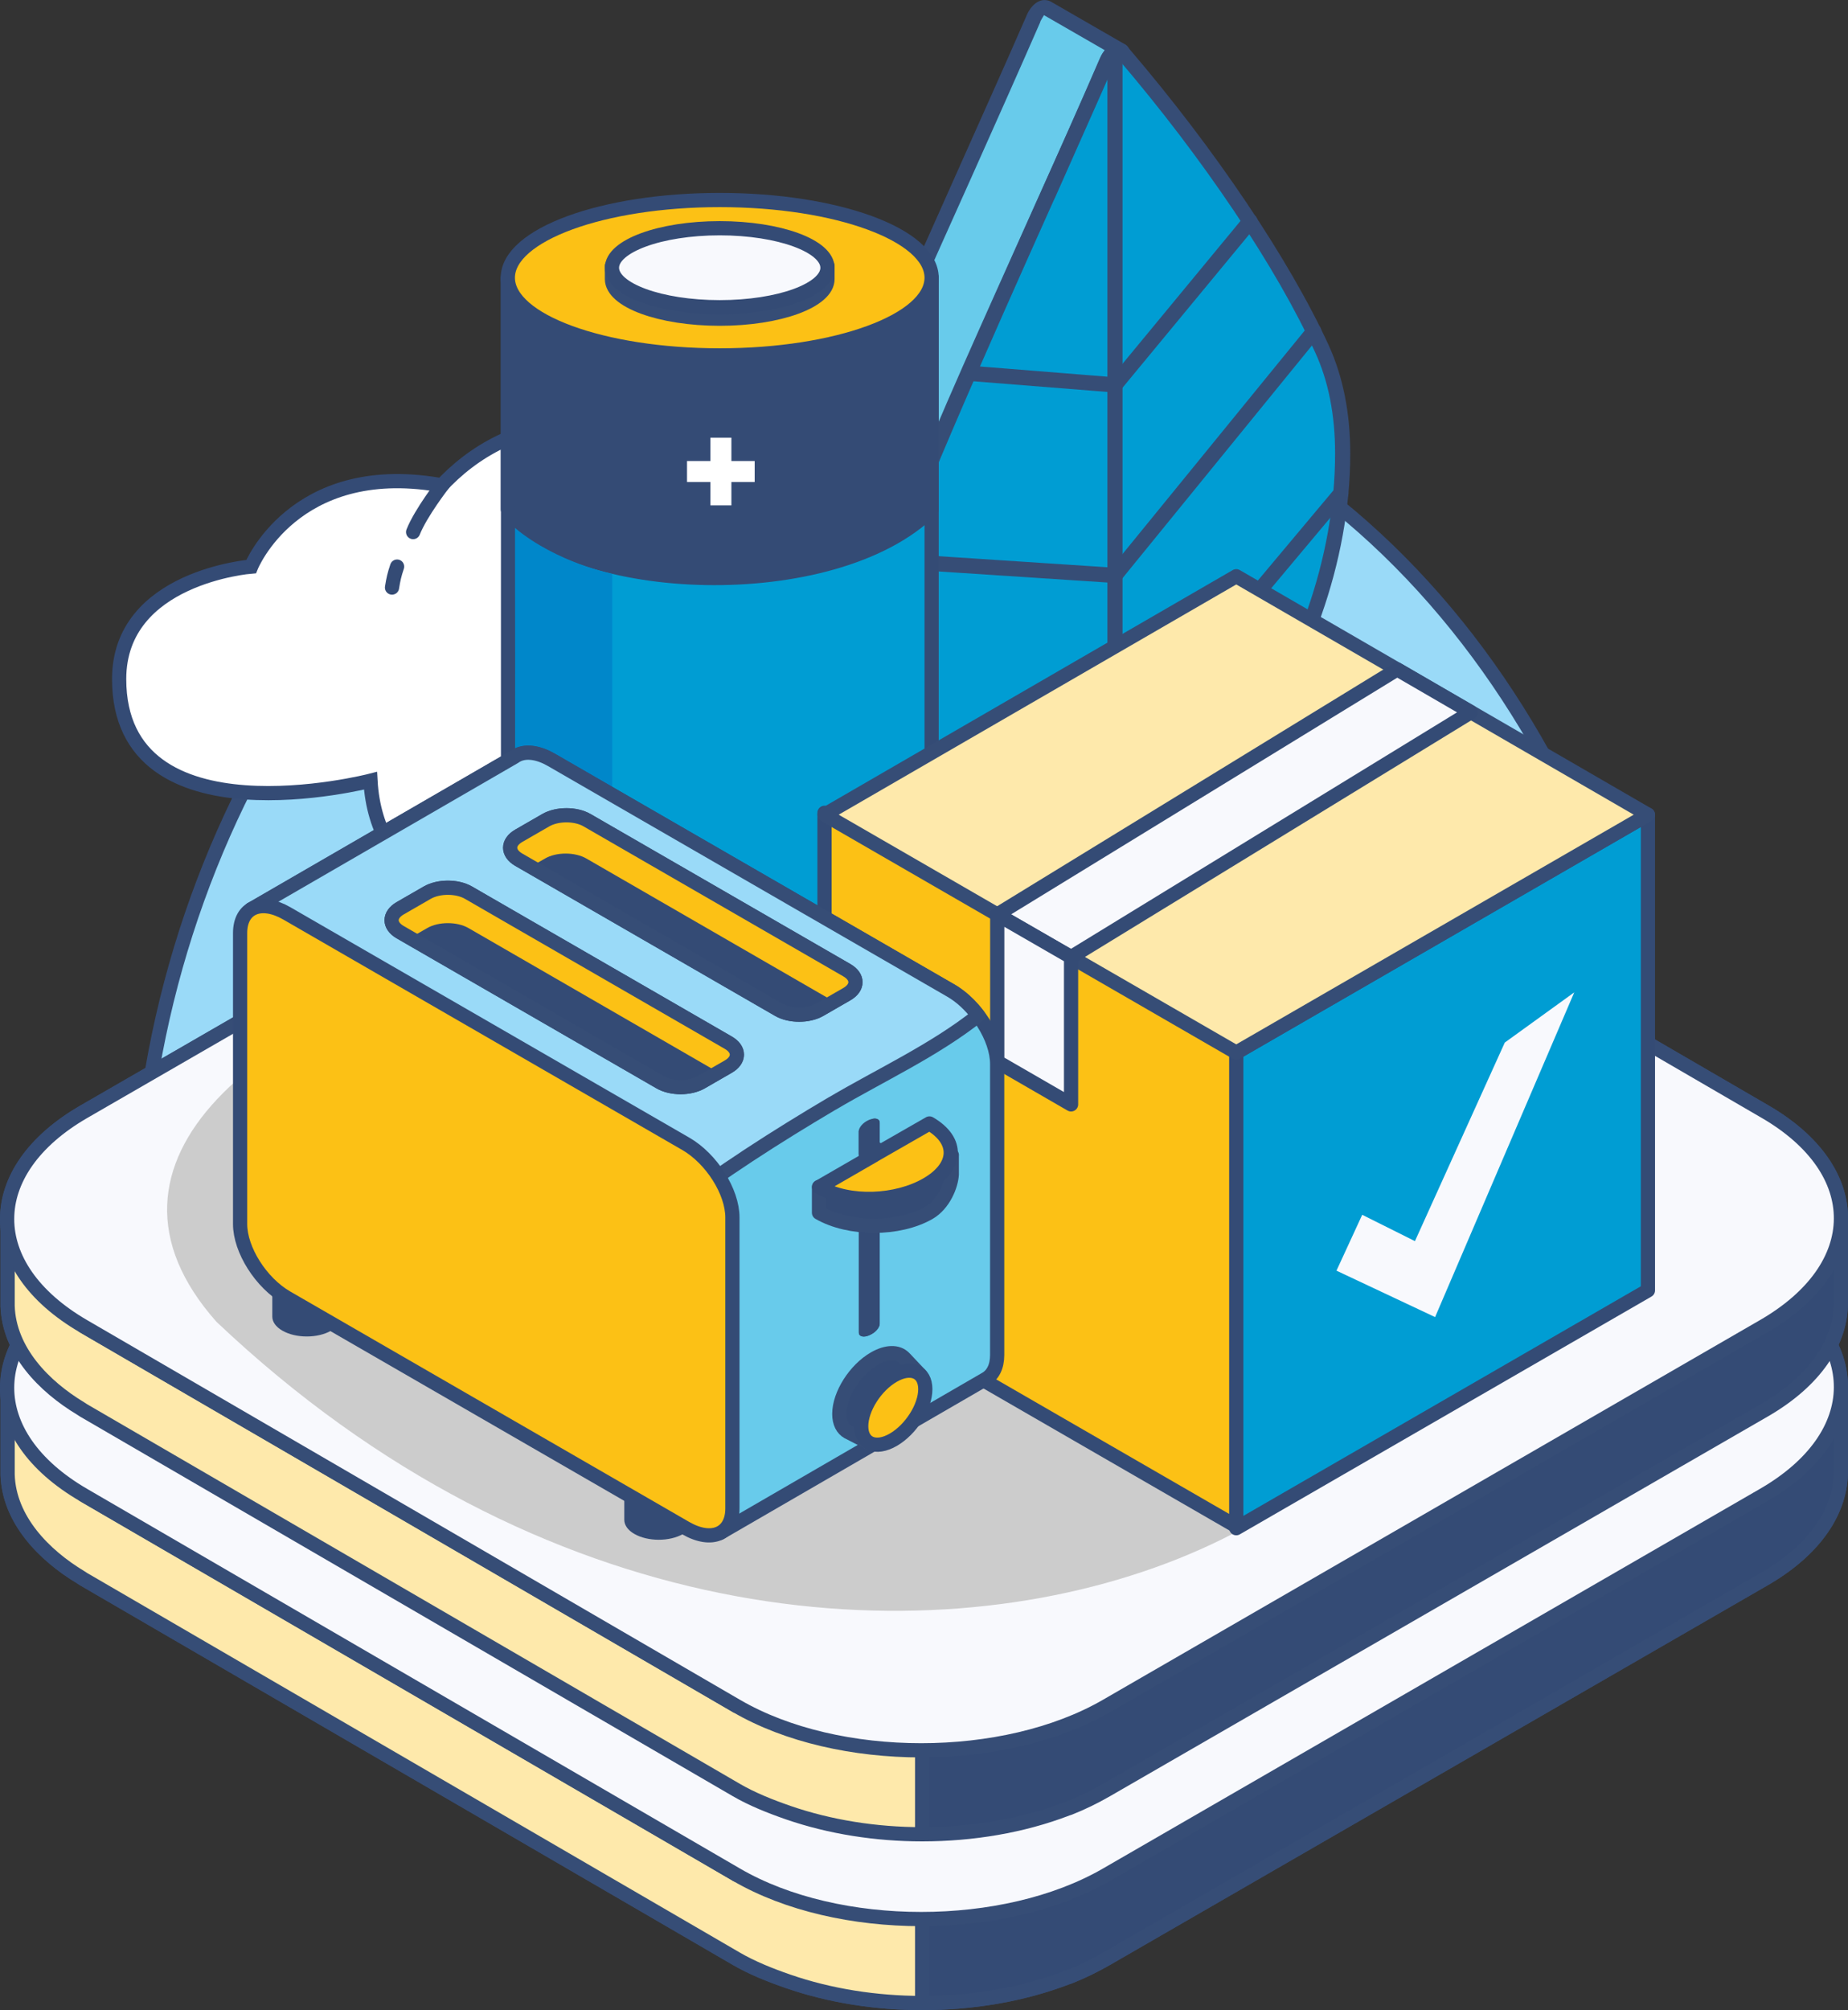
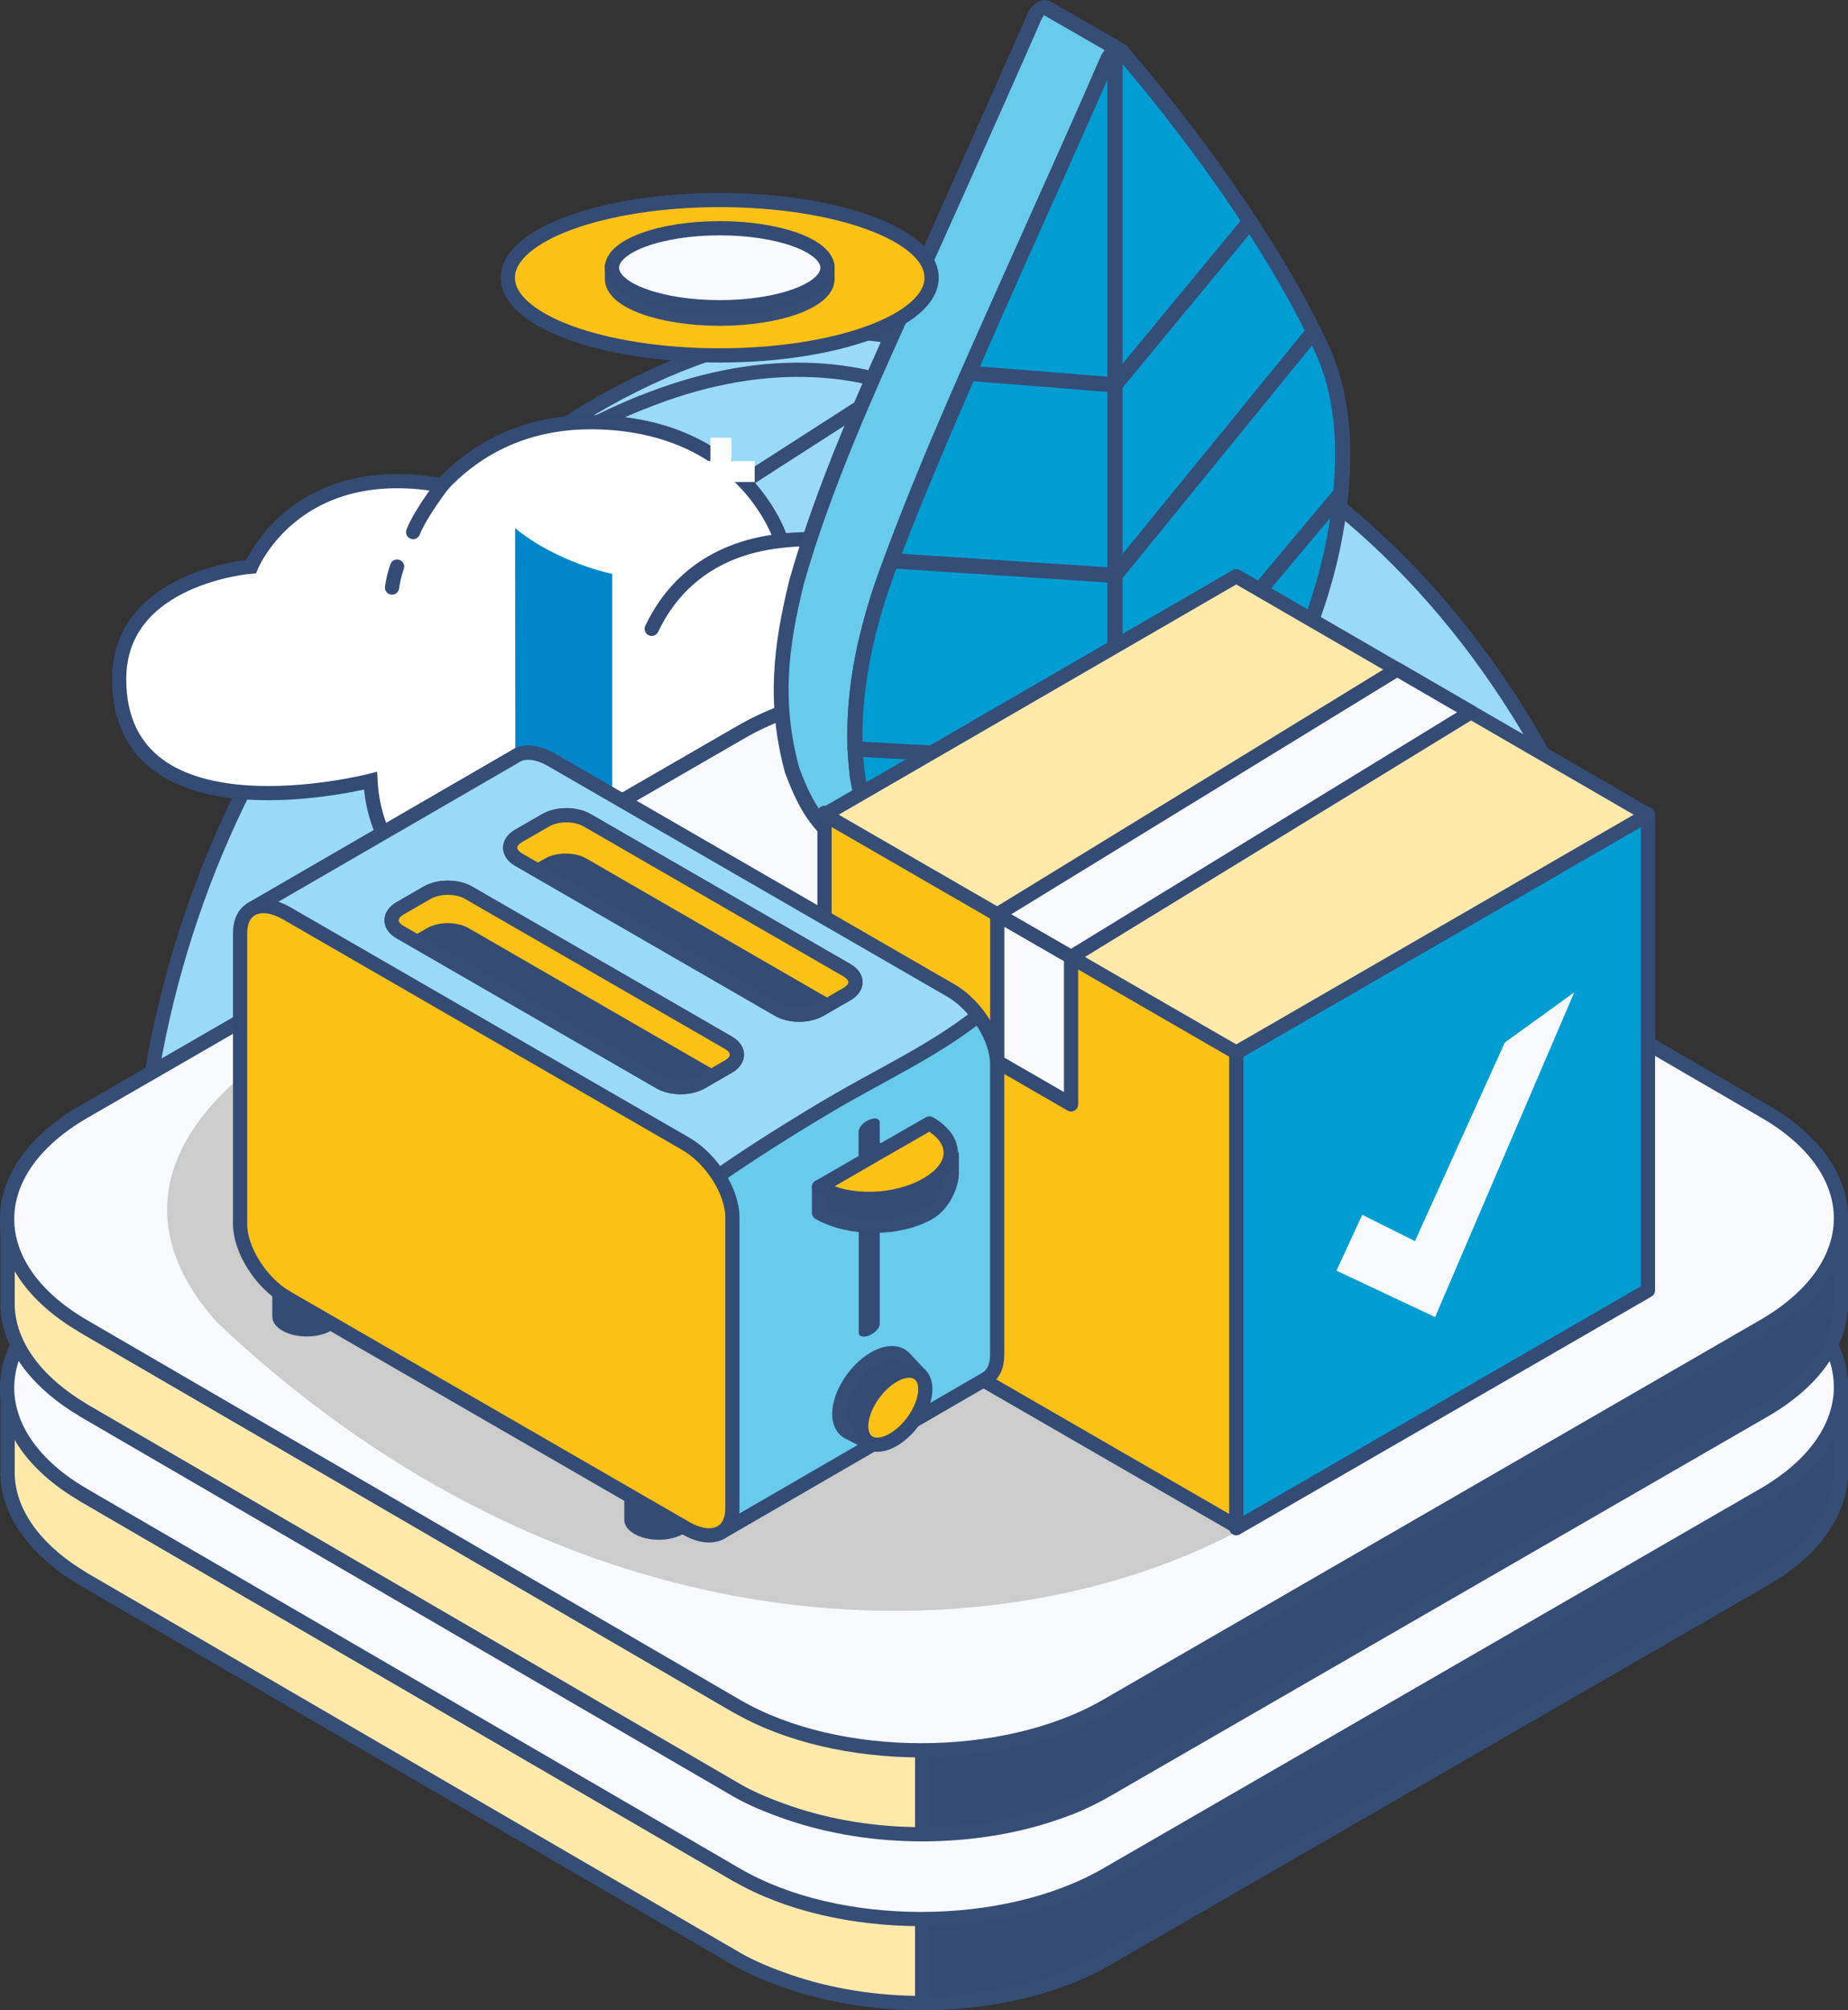
<svg xmlns="http://www.w3.org/2000/svg" id="Ebene_2" data-name="Ebene 2" viewBox="0 0 254.84 277.08">
  <rect x="0" y="0" width="254.84" height="277.08" fill="#333333" stroke="none" />
  <defs>
    <style>
      .cls-1, .cls-2, .cls-3, .cls-4, .cls-5, .cls-6, .cls-7, .cls-8, .cls-9, .cls-10, .cls-11, .cls-12, .cls-13 {
        stroke-width: 0px;
      }

      .cls-1, .cls-4, .cls-6, .cls-7, .cls-14, .cls-12, .cls-13 {
        fill-rule: evenodd;
      }

      .cls-1, .cls-14, .cls-11 {
        fill: #fff;
      }

      .cls-2 {
        fill: #ccc;
      }

      .cls-3 {
        fill: #eaeaea;
      }

      .cls-4, .cls-15 {
        fill: #68cbeb;
      }

      .cls-16, .cls-17, .cls-18, .cls-19, .cls-20, .cls-14, .cls-21, .cls-22, .cls-23, .cls-15, .cls-24 {
        stroke-linecap: round;
        stroke-width: 1.96px;
      }

      .cls-16, .cls-17, .cls-18, .cls-19, .cls-20, .cls-21, .cls-22, .cls-23, .cls-15, .cls-24 {
        stroke-linejoin: round;
      }

      .cls-16, .cls-17, .cls-18, .cls-20, .cls-23 {
        stroke: #364d76;
      }

      .cls-16, .cls-24 {
        fill: #344b75;
      }

      .cls-5 {
        fill: #0087ca;
      }

      .cls-6, .cls-19 {
        fill: #009dd3;
      }

      .cls-7 {
        fill: #364d76;
      }

      .cls-17 {
        fill: #9adaf8;
      }

      .cls-18 {
        fill: none;
      }

      .cls-19, .cls-14, .cls-21, .cls-22, .cls-15, .cls-24 {
        stroke: #344b75;
      }

      .cls-8, .cls-22, .cls-23 {
        fill: #f8f9fd;
      }

      .cls-20 {
        fill: #fee9ab;
      }

      .cls-14 {
        stroke-miterlimit: 10;
      }

      .cls-9 {
        fill: #344b75;
      }

      .cls-10, .cls-21 {
        fill: #fcc115;
      }

      .cls-12 {
        fill: #46a342;
      }

      .cls-13 {
        fill: #93cc87;
      }
    </style>
  </defs>
  <g id="Ebene_1-2" data-name="Ebene 1">
    <g>
      <path class="cls-17" d="M93.79,50.23C47.61,68.92,20.22,125.01,24.74,176.01l12.36,8.02,123.01-84.35c0-10.41-7.7-38-7.7-38l-17.43-11.2c-11.21-5.91-25.44-6.61-41.18-.24Z" />
      <path class="cls-17" d="M88.57,55.44C42.4,74.13,15,130.22,19.52,181.23l12.36,8.02,123.01-84.35c0-10.41-7.7-38-7.7-38l-17.43-11.2c-11.21-5.91-25.44-6.61-41.18-.24Z" />
      <path class="cls-17" d="M160.47,55.44c46.18,18.69,73.57,74.78,69.05,125.78l-12.36,8.02-123.01-84.35c0-10.41,7.7-38,7.7-38l17.43-11.2c11.21-5.91,25.44-6.61,41.18-.24Z" />
      <g>
        <ellipse class="cls-11" cx="91.67" cy="81.21" rx="19.46" ry="10.09" />
        <path class="cls-14" d="M53.42,79.8s4.65-17.2,21.46-20.91c2.4-.53,5.05-.78,7.97-.67,20.28.77,24.9,16.32,24.9,16.32" />
        <path class="cls-14" d="M89.87,86.68c2.44-5.14,7.49-11.02,17.89-12.14,21.07-2.39,25.25,16.08,25.25,16.08,0,0,23.35,1.14,24.18,16.17.83,15.03-25.77,17.78-25.77,17.78,0,0-16.35,1.18-24.45-5.16,0,0-8.25,8.94-28.1,8.53-14.07-.29-27-6.11-27.78-20.32,0,0-34.66,8.92-34.66-14.02,0-14.08,18.2-15.5,18.2-15.5,0,0,5.88-14.6,25.79-11.29" />
        <path class="cls-14" d="M54.76,78.1c-.38,1.12-.52,1.76-.7,2.89" />
        <path class="cls-14" d="M61.12,66.7s-3.08,3.95-4.15,6.64" />
      </g>
      <g>
        <g>
          <path class="cls-20" d="M101.57,258.41L11.53,206.08l-10.48-14.72v11.59c0,.11,0,.21,0,.32.19,6.22,5.04,11.11,10.07,14.14.15.09.25.17.4.26l90.04,52.34c2.15,1.25,4.63,2.24,7.14,3.11,5.74,1.98,12.1,2.98,18.47,2.98v-17.68h-25.61Z" />
          <path class="cls-16" d="M243.18,206.08l-90.61,52.34h-25.4s0,17.68,0,17.68c6.91,0,13.82-1.15,19.97-3.51.1-.04.21-.06.31-.1,1.82-.72,3.5-1.55,5.12-2.48l90.71-52.34c7.14-4.12,10.6-9.53,10.58-14.93v-11.59c.02,5.4-3.55,10.81-10.68,14.93Z" />
        </g>
        <path class="cls-23" d="M11.57,176.5l90.65-52.34c14.17-8.18,37.06-8.18,51.14,0l90.06,52.34c14.01,8.14,13.93,21.4-.24,29.58l-90.61,52.34c-14.1,8.14-37,8.14-51,0L11.53,206.08c-14.08-8.18-14.06-21.44.04-29.58Z" />
      </g>
      <g>
        <g>
          <path class="cls-20" d="M101.57,235.16L11.53,182.82l-10.48-14.72v11.59c0,.11,0,.21,0,.32.19,6.22,5.04,11.11,10.07,14.14.15.09.25.17.4.26l90.04,52.34c2.15,1.25,4.63,2.24,7.14,3.11,5.74,1.98,12.1,2.98,18.47,2.98v-17.68h-25.61Z" />
          <path class="cls-16" d="M243.18,182.82l-90.61,52.34h-25.4s0,17.68,0,17.68c6.91,0,13.82-1.15,19.97-3.51.1-.04.21-.06.31-.1,1.82-.72,3.5-1.55,5.12-2.48l90.71-52.34c7.14-4.12,10.6-9.53,10.58-14.93v-11.59c.02,5.4-3.55,10.81-10.68,14.93Z" />
        </g>
        <path class="cls-23" d="M11.57,153.24l90.65-52.34c14.17-8.18,37.06-8.18,51.14,0l90.06,52.34c14.01,8.14,13.93,21.4-.24,29.58l-90.61,52.34c-14.1,8.14-37,8.14-51,0L11.53,182.82c-14.08-8.18-14.06-21.44.04-29.58Z" />
      </g>
      <g>
        <g>
          <path class="cls-20" d="M101.57,258.41L11.53,206.08l-10.48-14.72v11.59c0,.11,0,.21,0,.32.19,6.22,5.04,11.11,10.07,14.14.15.09.25.17.4.26l90.04,52.34c2.15,1.25,4.63,2.24,7.14,3.11,5.74,1.98,12.1,2.98,18.47,2.98v-17.68h-25.61Z" />
          <path class="cls-16" d="M243.18,206.08l-90.61,52.34h-25.4s0,17.68,0,17.68c6.91,0,13.82-1.15,19.97-3.51.1-.04.21-.06.31-.1,1.82-.72,3.5-1.55,5.12-2.48l90.71-52.34c7.14-4.12,10.6-9.53,10.58-14.93v-11.59c.02,5.4-3.55,10.81-10.68,14.93Z" />
        </g>
        <path class="cls-23" d="M11.57,176.5l90.65-52.34c14.17-8.18,37.06-8.18,51.14,0l90.06,52.34c14.01,8.14,13.93,21.4-.24,29.58l-90.61,52.34c-14.1,8.14-37,8.14-51,0L11.53,206.08c-14.08-8.18-14.06-21.44.04-29.58Z" />
      </g>
      <g>
        <g>
          <path class="cls-20" d="M101.57,235.16L11.53,182.82l-10.48-14.72v11.59c0,.11,0,.21,0,.32.19,6.22,5.04,11.11,10.07,14.14.15.09.25.17.4.26l90.04,52.34c2.15,1.25,4.63,2.24,7.14,3.11,5.74,1.98,12.1,2.98,18.47,2.98v-17.68h-25.61Z" />
          <path class="cls-16" d="M243.18,182.82l-90.61,52.34h-25.4s0,17.68,0,17.68c6.91,0,13.82-1.15,19.97-3.51.1-.04.21-.06.31-.1,1.82-.72,3.5-1.55,5.12-2.48l90.71-52.34c7.14-4.12,10.6-9.53,10.58-14.93v-11.59c.02,5.4-3.55,10.81-10.68,14.93Z" />
        </g>
        <path class="cls-23" d="M11.57,153.24l90.65-52.34c14.17-8.18,37.06-8.18,51.14,0l90.06,52.34c14.01,8.14,13.93,21.4-.24,29.58l-90.61,52.34c-14.1,8.14-37,8.14-51,0L11.53,182.82c-14.08-8.18-14.06-21.44.04-29.58Z" />
      </g>
      <g>
        <path class="cls-1" d="M153.02,138.12c.94,0,1.93-.2,2.63-.65.75-.41,1.13-.98,1.13-1.54,0-.53-.38-1.09-1.13-1.53-.7-.42-1.68-.62-2.63-.62s-1.92.2-2.66.62c-.74.45-1.12,1.01-1.12,1.53,0,.56.38,1.13,1.12,1.54.74.45,1.69.65,2.66.65Z" />
        <path class="cls-7" d="M153.02,134.8c-.82,0-1.6.18-2.16.5-.41.24-.56.51-.56.62,0,.15.15.38.56.65,1.1.62,3.2.62,4.29,0,.38-.23.56-.5.56-.65,0-.14-.18-.38-.56-.62-.56-.32-1.33-.5-2.13-.5h0ZM153.02,139.16c-1.18,0-2.34-.27-3.19-.77-1.03-.6-1.62-1.48-1.62-2.46s.59-1.84,1.62-2.42c1.75-1,4.64-1,6.36,0,1.03.59,1.63,1.48,1.63,2.42s-.6,1.86-1.63,2.46c-.86.5-1.98.77-3.16.77Z" />
        <path class="cls-12" d="M155.65,137.43c.54-.32,1.1-.79,1.13-1.48v-19.45c-.1,1.21-1.6,1.84-2.6,2.01-1.39.27-3.32.06-4.35-.92-.32-.29-.56-.65-.56-1.09v19.45c0,.89.94,1.48,1.69,1.78,1.42.53,3.37.47,4.7-.3Z" />
        <path class="cls-7" d="M150.31,119.13v16.82c0,.18.38.57,1.01.78,1.21.47,2.81.38,3.84-.2.38-.21.56-.47.56-.6v-16.8c-.45.21-.88.32-1.36.41-1.21.24-2.77.15-4.05-.41h0ZM155.65,137.43h.04-.04ZM153,139.13c-.83,0-1.66-.15-2.43-.42-1.45-.56-2.34-1.57-2.36-2.72v-19.49c0-.56.44-1.01,1-1.03.71-.06,1.07.41,1.1.97,0,.06,0,.2.24.38.73.71,2.34.86,3.42.69.83-.18,1.72-.62,1.75-1.07.06-.56.51-1.07,1.1-.97.56.03,1.01.47,1.01,1.03v19.45c-.03.95-.6,1.78-1.63,2.4h0c-.92.51-2.04.78-3.19.78Z" />
        <path class="cls-13" d="M153.02,118.63c.94,0,1.93-.21,2.63-.62.75-.45,1.13-1.01,1.13-1.53,0-.57-.38-1.13-1.13-1.54-.7-.45-1.68-.65-2.63-.65s-1.92.21-2.66.65c-.74.41-1.12.97-1.12,1.54,0,.53.38,1.09,1.12,1.53.74.41,1.69.62,2.66.62Z" />
        <path class="cls-7" d="M153.02,115.34c-.82,0-1.6.18-2.16.47-.41.27-.56.51-.56.66,0,.12.15.37.56.62,1.1.62,3.2.62,4.29,0,.38-.24.56-.47.56-.62,0-.15-.18-.42-.56-.66-.56-.29-1.33-.47-2.13-.47h0ZM153.02,119.67c-1.18,0-2.34-.27-3.19-.78-1.03-.59-1.62-1.48-1.62-2.42s.59-1.86,1.62-2.46c1.75-1.01,4.64-1.01,6.36,0,1.03.6,1.63,1.48,1.63,2.46s-.6,1.83-1.63,2.42c-.86.51-1.98.78-3.16.78Z" />
        <path class="cls-13" d="M153.02,118.04c.83,0,1.69-.18,2.34-.56.65-.38.98-.86.98-1.35s-.33-.98-.98-1.36c-.64-.38-1.51-.56-2.34-.56s-1.71.18-2.36.56c-.65.38-.97.86-.97,1.36s.32.97.97,1.35c.65.38,1.51.56,2.36.56Z" />
        <path class="cls-7" d="M153.02,115.23c-.7,0-1.39.18-1.83.45-.36.18-.47.38-.47.45,0,.08.12.26.44.44.95.56,2.75.56,3.7,0,.32-.18.45-.36.45-.44,0-.06-.12-.27-.45-.45-.47-.27-1.15-.45-1.84-.45h0ZM153.02,119.1c-1.1,0-2.1-.26-2.9-.71-.94-.56-1.51-1.39-1.51-2.27s.56-1.72,1.51-2.28c1.57-.88,4.2-.88,5.77,0,.94.56,1.51,1.39,1.51,2.28s-.56,1.71-1.51,2.27c-.79.45-1.8.71-2.87.71Z" />
        <path class="cls-4" d="M142.47,2.64c.29-.77,1.12-1.95,2.02-1.48l10.14,5.86c-.88-.47-1.71.8-1.98,1.48-3.84,8.84-7.81,17.62-11.74,26.44-6.74,15.11-14.01,30.82-19.46,46.44-2.83,8.92-4.17,16.23-3.19,25.64,1.48,7.86,3.73,12.69,10.29,16.59l-10.15-5.86c-5.17-3.07-7.1-6.04-9.16-11.59-2.51-9.26-1.62-16.89.65-26.03,4.53-15.94,12.42-32.08,19.08-47.08,4.53-10.14,9.11-20.24,13.51-30.41Z" />
        <path class="cls-7" d="M142.47,2.64h.03-.03ZM143.95,2.07c.03.06-.29.47-.5.92v.06c-3.11,7.12-6.3,14.25-9.47,21.35l-4.06,9.05c-1.21,2.72-2.45,5.5-3.73,8.28-5.73,12.63-11.62,25.7-15.32,38.68-2.22,8.96-3.11,16.36-.65,25.44,1.92,5.11,3.64,7.95,8.69,10.97l2.1,1.21c-1.99-3.01-3.02-6.56-3.82-10.85-1.03-10.03.53-17.69,3.22-26.12,4.77-13.63,10.88-27.32,16.8-40.54l5.62-12.54c2.99-6.62,5.95-13.25,8.82-19.9.05-.09.26-.62.7-1.16l-8.42-4.85h0ZM128.54,124.63c-.18,0-.36-.03-.5-.12l-10.17-5.88c-5.59-3.32-7.54-6.57-9.62-12.13-2.59-9.57-1.62-17.56.62-26.61,3.73-13.17,9.67-26.3,15.41-39.01,1.28-2.78,2.51-5.53,3.73-8.25l4.05-9.08c3.16-7.1,6.36-14.19,9.47-21.32.12-.33.71-1.66,1.86-2.1.53-.21,1.1-.14,1.57.12l10.2,5.88c.5.26.68.92.38,1.42-.27.5-.88.68-1.39.42,0,.05-.36.46-.53.91-2.9,6.72-5.89,13.34-8.84,19.96l-5.63,12.54c-5.91,13.19-12.01,26.82-16.73,40.34-2.6,8.17-4.15,15.59-3.1,25.18,1.33,7.24,3.27,11.95,9.79,15.82.47.26.65.91.35,1.42-.21.32-.56.5-.92.5Z" />
        <path class="cls-6" d="M152.64,8.49c.2-.56.62-1.12,1.1-1.42.47-.27.88-.18,1.1.14,9.64,11.3,21.2,27.13,27.48,40.85,1.95,4.26,2.86,9.16,2.86,14.43,0,29.72-22.92,60.77-45.98,62.94-6.42.59-11.74-1.43-15.47-5.59-3.73-4.2-5.86-10.54-5.86-18.52,0-5.27.92-11.21,2.86-17.75,3.25-10.85,14.7-36.43,23.61-56.33,3.37-7.51,6.36-14.23,8.31-18.76Z" />
        <path class="cls-7" d="M154.03,7.9v.03-.03h0ZM152.64,8.49h.04-.04ZM154.15,8.08c-.23.17-.41.47-.53.77v.06c-1.93,4.43-4.86,10.94-8.1,18.27l-.24.5c-9.07,20.26-20.32,45.43-23.54,56.19-1.86,6.24-2.81,12.13-2.81,17.45,0,7.54,1.93,13.72,5.56,17.8,3.57,3.99,8.64,5.82,14.58,5.27,22.74-2.17,45.04-32.81,45.04-61.9,0-5.3-.92-9.99-2.78-13.99-5.26-11.57-15.4-26.67-27.18-40.43h0ZM136.97,126.59c-5.68,0-10.47-2.07-14.05-6.06-3.99-4.47-6.09-11.12-6.09-19.19,0-5.54.97-11.6,2.9-18.04,3.25-10.91,14.55-36.14,23.62-56.39l.24-.56c3.25-7.31,6.18-13.78,8.08-18.22.29-.83.86-1.54,1.53-1.93,1.1-.62,2.1-.21,2.51.51,11.83,13.81,22.15,29.16,27.54,40.93,1.95,4.29,2.95,9.29,2.95,14.88,0,30.05-23.24,61.75-46.93,63.97-.8.09-1.57.12-2.31.12Z" />
        <path class="cls-7" d="M153.74,121.38c-.56,0-1.03-.47-1.03-1.06V6.6c0-.59.47-1.07,1.03-1.07.59,0,1.06.48,1.06,1.07v113.72c0,.59-.47,1.06-1.06,1.06Z" />
        <path class="cls-7" d="M153.74,54.1h-.09l-20.14-1.6c-.6-.06-1.01-.57-.98-1.12.06-.6.51-1.01,1.16-.98l19.6,1.57,18.28-22.13c.39-.44,1.04-.5,1.48-.14.45.38.5,1.03.15,1.48l-18.63,22.54c-.21.26-.5.38-.83.38Z" />
        <path class="cls-7" d="M153.74,80.36h-.06l-30.84-2.02c-.59-.03-1.03-.53-.97-1.12.03-.56.53-1.03,1.09-.98l30.32,1.99,27.09-33.22c.36-.47,1.03-.53,1.47-.14.45.35.51,1,.15,1.44l-27.41,33.65c-.21.24-.5.39-.83.39Z" />
        <path class="cls-7" d="M153.74,106.23h-.06l-35.81-1.94c-.6-.04-1.03-.53-1.01-1.12.03-.57.5-.95,1.12-.98l35.28,1.93,30.84-36.79c.36-.45,1.03-.51,1.48-.12.44.38.5,1.03.12,1.47l-31.17,37.18c-.19.23-.47.37-.8.37Z" />
      </g>
      <path class="cls-2" d="M29.84,182.19c89.61,84.91,208.06,14.99,154.96-33.26-53.99-49.06-194.07-10.84-154.96,33.26Z" />
      <path class="cls-3" d="M154.78,150.05c0,.37,0,.83,0,1.43h0s0,0,0-.01h0c0-.08,0-.15,0-.22v-1.2Z" />
      <g>
-         <path class="cls-19" d="M128.47,38.33v110.39c-3.61,21.07-56.52,20.29-58.41,2.19V38.33h58.41Z" />
-         <path class="cls-24" d="M128.47,38.28v31.93c-13.54,13.45-49.98,11.77-58.44,0v-31.93h58.44Z" />
        <polygon class="cls-11" points="94.74 63.55 97.96 63.55 97.96 60.33 100.86 60.33 100.86 63.55 104.07 63.55 104.07 66.44 100.86 66.44 100.86 69.66 97.96 69.66 97.96 66.44 94.74 66.44 94.74 63.55" />
        <path class="cls-5" d="M84.43,79.12v85.99c-7.32-2.17-12.74-6.09-13.31-11.67l-.09-80.64c5.82,4.79,13.4,6.31,13.4,6.31Z" />
        <path class="cls-21" d="M99.25,27.57c16.14,0,29.22,4.8,29.22,10.71s-13.08,10.71-29.22,10.71-29.22-4.79-29.22-10.71,13.09-10.71,29.22-10.71Z" />
        <g>
          <path class="cls-16" d="M85.24,36.66c2.04-2.12,7.54-3.63,14.01-3.63s11.97,1.51,14.01,3.63h.85v1.81c0,3.01-6.65,5.46-14.86,5.46s-14.86-2.45-14.86-5.46v-1.81h.86Z" />
          <path class="cls-22" d="M99.25,31.46c8.2,0,14.86,2.44,14.86,5.45s-6.65,5.44-14.86,5.44-14.86-2.44-14.86-5.44,6.66-5.45,14.86-5.45Z" />
        </g>
      </g>
      <g>
        <g>
          <polygon class="cls-19" points="227.25 177.87 170.48 210.65 170.48 145.09 227.25 112.3 227.25 177.87" />
          <polygon class="cls-21" points="170.48 144.82 170.48 210.38 113.7 177.6 113.7 112.04 127.6 120.07 170.48 144.82" />
        </g>
        <polygon class="cls-20" points="113.7 112.3 170.48 79.43 227.25 112.3 170.48 145.09 113.7 112.3" />
        <polygon class="cls-22" points="137.52 126.06 192.67 92.27 202.84 98.17 147.7 131.93 137.52 126.06" />
        <polygon class="cls-22" points="137.52 126.06 137.52 146.35 147.7 152.23 147.7 131.93 137.52 126.06" />
      </g>
      <polygon class="cls-8" points="197.9 181.55 184.3 175.15 187.85 167.45 195.12 171.08 207.51 143.71 217.09 136.79 197.9 181.55" />
      <g id="toster">
        <path class="cls-9" d="M94.21,199.94c-1.86-1.07-4.87-1.07-6.73,0-.93.54-1.39,1.24-1.39,1.94v7.62c0,.7.46,1.41,1.39,1.94,1.86,1.07,4.87,1.07,6.73,0,.93-.54,1.39-1.24,1.39-1.94v-7.62c0-.7-.46-1.41-1.39-1.94Z" />
        <path class="cls-9" d="M45.67,171.92c-1.86-1.07-4.87-1.07-6.73,0-.93.54-1.39,1.24-1.39,1.94v7.62c0,.7.46,1.41,1.39,1.94,1.86,1.07,4.87,1.07,6.73,0,.93-.54,1.39-1.24,1.39-1.94v-7.62c0-.7-.46-1.41-1.39-1.94Z" />
        <g id="top">
          <path class="cls-15" d="M131.07,136.52l-55.01-31.76c-1.8-1.04-3.42-1.24-4.59-.73h0s0,0,0,0c-.19.08-.37.19-.54.31l-36.3,21.01,34.99,19.55v2.68c0,3.56,2.88,8.11,6.44,10.16l24.84,14.34-1.6,39.22,36.62-21.21h0c.99-.56,1.59-1.7,1.59-3.32v-40.1c0-3.56-2.88-8.11-6.44-10.16Z" />
          <path class="cls-17" d="M114.79,152.1c6.49-3.84,14.04-7.31,20.1-12.12-1.07-1.41-2.38-2.65-3.82-3.47l-55.01-31.76c-1.8-1.04-3.42-1.24-4.59-.73h0s0,0,0,0c-.19.08-.37.19-.54.31l-36.3,21.01,34.99,19.55v2.68c0,3.56,2.88,8.11,6.44,10.16l16.14,9.32c7.2-5.49,14.79-10.35,22.59-14.96Z" />
          <g>
            <path class="cls-16" d="M100.44,143.73l-35.83-20.68c-1.57-.91-4.12-.91-5.7,0l-3.73,2.15c-1.57.91-1.57,2.38,0,3.29l35.83,20.68c1.57.91,4.12.91,5.7,0l3.73-2.15c1.57-.91,1.57-2.38,0-3.29Z" />
            <path class="cls-10" d="M100.44,144.12l-35.83-20.68c-1.57-.91-4.12-.91-5.7,0l-3.73,2.15c-1.57.91-1.57,2.38,0,3.29l1.04.6,2.69-1.55c1.57-.91,4.12-.91,5.7,0l34.78,20.08,1.04-.6c1.57-.91,1.57-2.38,0-3.29Z" />
          </g>
          <g>
            <path class="cls-16" d="M116.79,133.74l-35.83-20.68c-1.57-.91-4.12-.91-5.7,0l-3.73,2.15c-1.57.91-1.57,2.38,0,3.29l35.83,20.68c1.57.91,4.12.91,5.7,0l3.73-2.15c1.57-.91,1.57-2.38,0-3.29Z" />
            <path class="cls-10" d="M116.69,134.53l-35.83-20.68c-1.57-.91-4.12-.91-5.7,0l-3.73,2.15c-1.57.91-1.57,2.38,0,3.29l1.04.6,2.69-1.55c1.57-.91,4.12-.91,5.7,0l34.78,20.08,1.04-.6c1.57-.91,1.57-2.38,0-3.29Z" />
          </g>
        </g>
        <path class="cls-21" d="M94.56,157.66l-55.01-31.76c-3.56-2.05-6.44-.84-6.44,2.72v40.1c0,3.56,2.88,8.11,6.44,10.16l55.01,31.76c3.56,2.05,6.44.84,6.44-2.72v-40.1c0-3.56-2.88-8.11-6.44-10.16Z" />
        <g id="front">
          <g>
            <path class="cls-9" d="M124.35,192.28l2.18-3.1-2.01-2.2s-.03-.04-.05-.05l-.03-.03h0c-.86-.85-2.36-.87-4.08.12-2.67,1.54-4.84,4.96-4.84,7.63,0,1.22.45,2.07,1.2,2.49h0s.03.01.03.01c.03.01.05.03.08.04l2.87,1.48,2.43-3.33c.91-.88,1.69-1.95,2.23-3.06Z" />
            <path class="cls-16" d="M124.57,192.52l2.33-3-2.16-2.29s-.03-.04-.05-.05l-.03-.03h0c-.86-.85-2.36-.87-4.08.12-2.67,1.54-4.84,4.96-4.84,7.63,0,1.22.45,2.07,1.2,2.49h0s.03.01.03.01c.03.01.05.03.08.04l2.87,1.48,2.43-3.33c.91-.88,1.69-1.95,2.23-3.06Z" />
            <path class="cls-21" d="M127.6,191.49c0,2.44-1.98,5.56-4.42,6.97-2.44,1.41-4.42.57-4.42-1.87s1.98-5.56,4.42-6.97c2.44-1.41,4.42-.57,4.42,1.87Z" />
            <path class="cls-9" d="M118.9,196.88c0-2.44,1.98-5.56,4.42-6.97,1.8-1.04,3.36-.86,4.05.3-.59-1.41-2.24-1.72-4.19-.59-2.44,1.41-4.42,4.53-4.42,6.97,0,.64.14,1.17.38,1.57-.15-.36-.23-.78-.23-1.28Z" />
          </g>
          <g>
            <g>
              <path class="cls-9" d="M119.92,154.33l-.11.05c-.76.32-1.39,1.02-1.39,1.57v27.71c0,.55.62.74,1.39.42l.11-.05c.21-.09.4-.2.58-.33v-.32.32c.47-.35.81-.84.81-1.23v-27.71c0-.55-.62-.74-1.39-.42Z" />
              <path class="cls-9" d="M120.44,154.19c.03.06.04.14.04.22v27.71c0,.55-.62,1.25-1.39,1.57l-.11.05c-.18.08-.36.12-.52.14.15.37.7.47,1.35.2l.11-.05c.21-.09.4-.2.58-.33v-.32.32c.47-.35.81-.84.81-1.23v-27.71c0-.42-.36-.62-.87-.56Z" />
            </g>
            <g>
              <path class="cls-9" d="M124.02,159.04l-2.89,1.67-2.71-1.56v-2.66c0-.13,0-.38,0-.53,0-.07.01-.13.01-.13l5.59,3.22Z" />
              <path class="cls-16" d="M131.26,159.23l-.83.04c-.52-.71-1.27-1.38-2.27-1.96l-7.62,4.37-4.69,2.71-2.91-.77v3.54c4.17,2.41,11.02,2.41,15.19,0,2-1.16,3.04-3.75,3.12-5.28v-2.64Z" />
              <path class="cls-21" d="M120.55,159.23l7.62-4.37c4.14,2.41,3.8,6.02-.36,8.42-4.17,2.41-10.69,2.74-14.85.34l7.59-4.38Z" />
            </g>
          </g>
        </g>
      </g>
      <path class="cls-18" d="M100.44,143.73l-35.83-20.68c-1.57-.91-4.12-.91-5.7,0l-3.73,2.15c-1.57.91-1.57,2.38,0,3.29l35.83,20.68c1.57.91,4.12.91,5.7,0l3.73-2.15c1.57-.91,1.57-2.38,0-3.29Z" />
      <path class="cls-18" d="M116.79,133.74l-35.83-20.68c-1.57-.91-4.12-.91-5.7,0l-3.73,2.15c-1.57.91-1.57,2.38,0,3.29l35.83,20.68c1.57.91,4.12.91,5.7,0l3.73-2.15c1.57-.91,1.57-2.38,0-3.29Z" />
    </g>
  </g>
</svg>